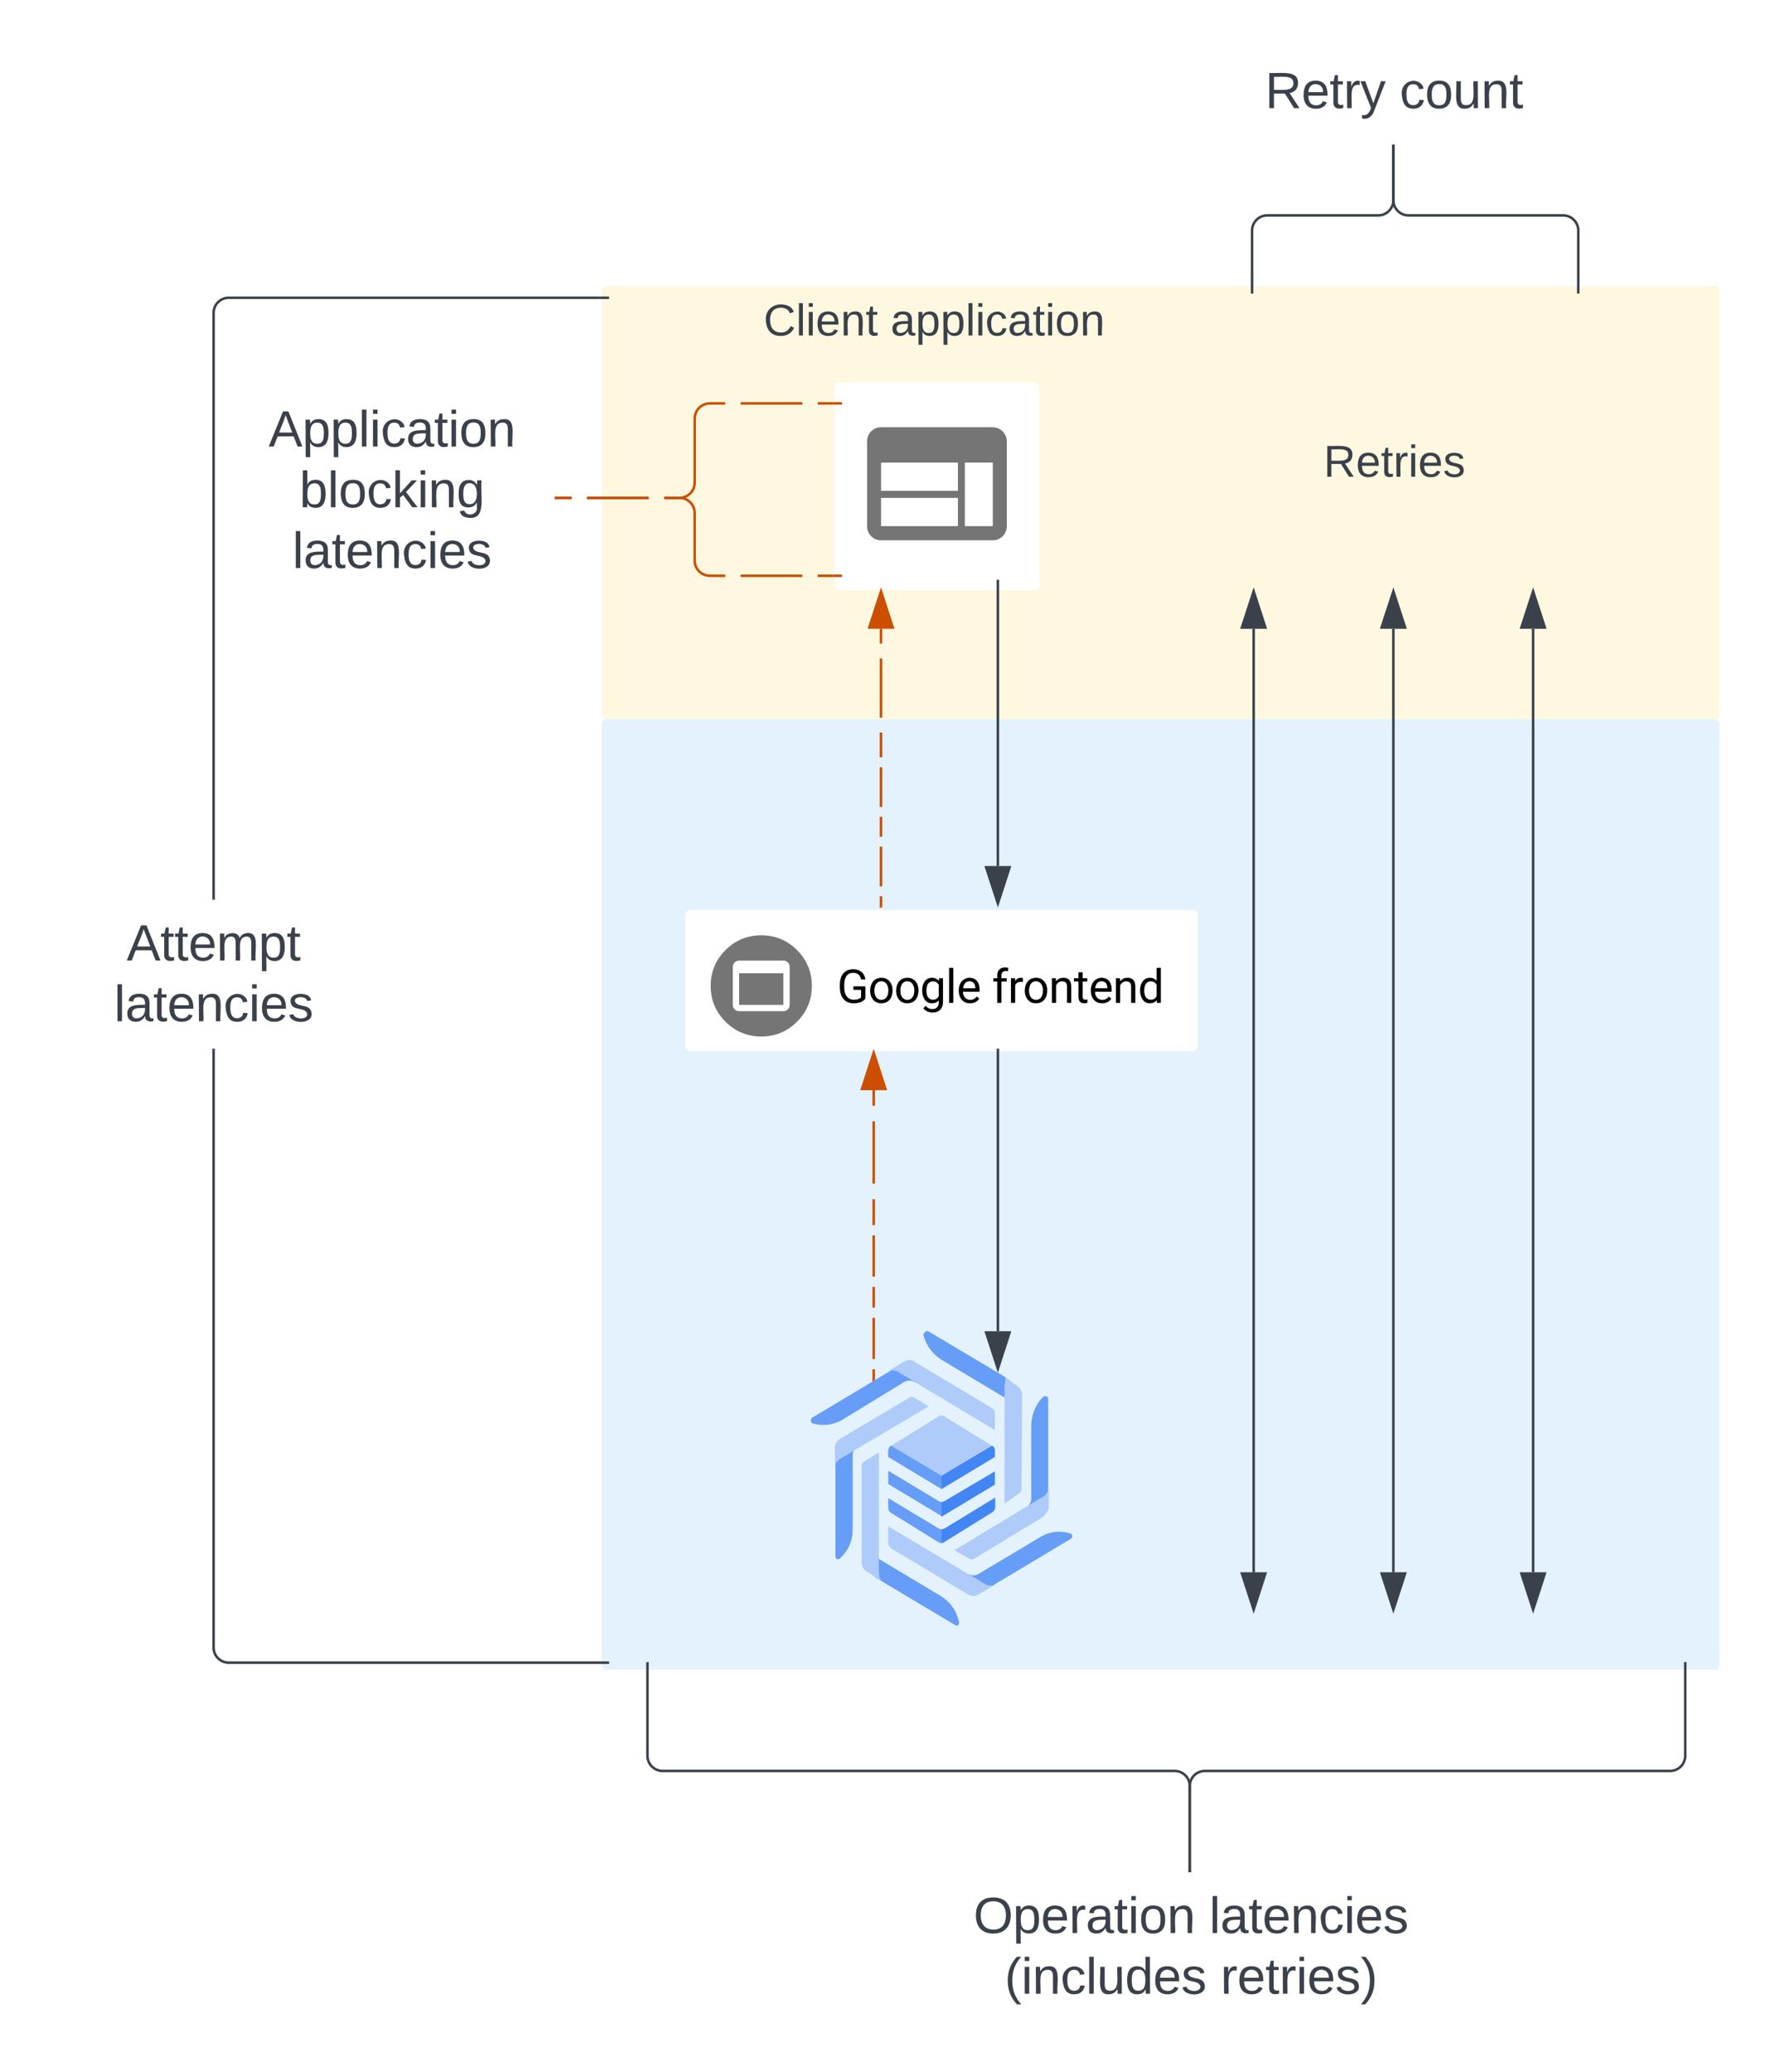
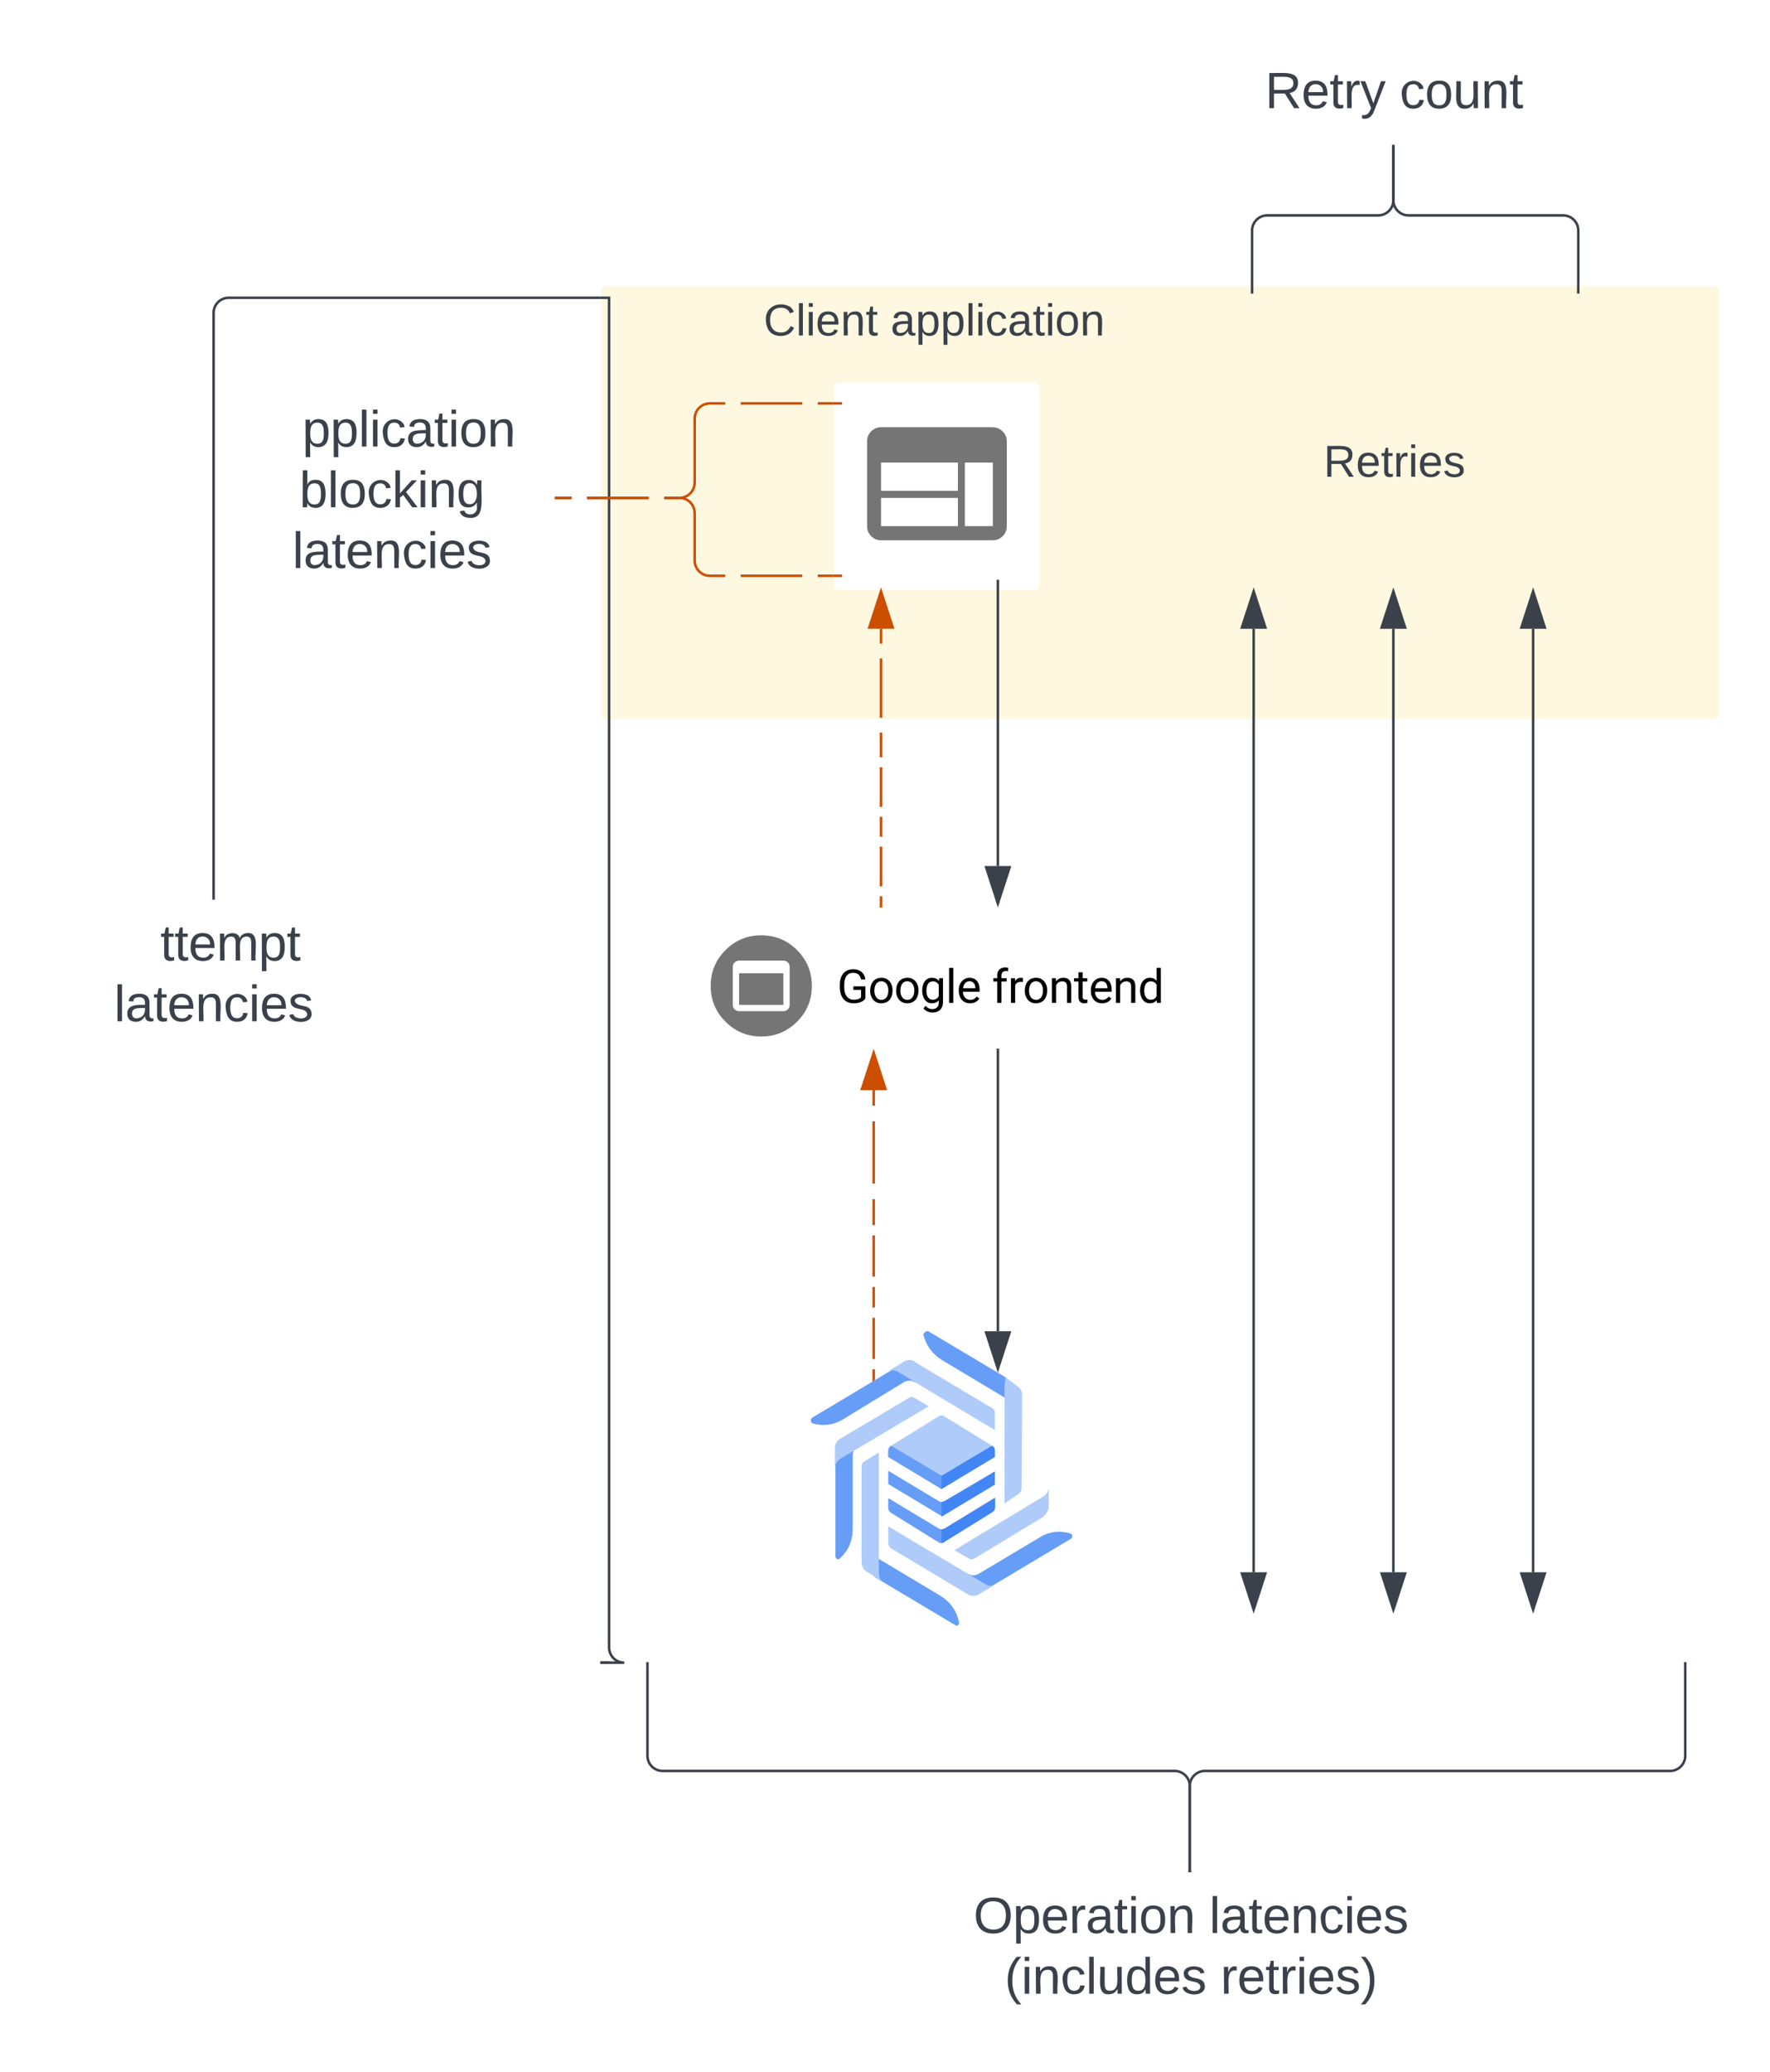
<svg xmlns="http://www.w3.org/2000/svg" xmlns:ns1="lucid" xmlns:xlink="http://www.w3.org/1999/xlink" width="700" height="818.93">
  <g transform="translate(-360 -260)" ns1:page-tab-id="0_0">
    <path d="M0 0h1760v1360H0z" fill="#fff" />
-     <path d="M597.9 546.26a2 2 0 0 1 2-2H1038a2 2 0 0 1 2 2V918a2 2 0 0 1-2 2H599.9a2 2 0 0 1-2-2z" fill="#e3f2fd" />
    <use xlink:href="#a" transform="matrix(1,0,0,1,613.895,560.263) translate(0 17.067)" />
    <path d="M597.9 375.05a2 2 0 0 1 2-2H1038a2 2 0 0 1 2 2v167.2a2 2 0 0 1-2 2H599.9a2 2 0 0 1-2-2z" fill="#fff8e1" />
    <path d="M690 412.27a2 2 0 0 1 2-2h77.05a2 2 0 0 1 2 2v77.88a2 2 0 0 1-2 2H692a2 2 0 0 1-2-2z" fill="#fff" filter="url(#b)" />
    <path d="M690 412.27a2 2 0 0 1 2-2h77.05a2 2 0 0 1 2 2v77.88a2 2 0 0 1-2 2H692a2 2 0 0 1-2-2z" fill="#fff" filter="url(#c)" />
    <path d="M702.9 428.88h55.26v44.66H702.9z" fill="#fff" fill-opacity="0" />
    <path d="M752.63 428.88h-44.2c-1.53 0-2.84.55-3.92 1.63-1.06 1.1-1.6 2.42-1.6 3.96v33.5c0 1.54.54 2.86 1.6 3.95 1.1 1.1 2.4 1.64 3.92 1.64h44.2c1.54 0 2.84-.54 3.92-1.63 1.08-1.08 1.62-2.4 1.62-3.94v-33.5c0-1.54-.54-2.85-1.62-3.94-1.08-1.1-2.38-1.64-3.9-1.64zm-13.8 39.08h-30.4V456.8h30.4zm0-13.96h-30.4v-11.16h30.4zm13.8 13.96h-11.05v-25.12h11.05z" fill-opacity=".54" />
    <g filter="url(#d)">
      <path d="M631.05 620.7a2 2 0 0 1 2-2h198.63a2 2 0 0 1 2 2v51.83a2 2 0 0 1-2 2H633.05a2 2 0 0 1-2-2z" fill="#fff" />
      <path d="M652.3 643.7h17.5v12.5h-17.5z" fill="#757575" />
      <path d="M661.05 628.7c-5.52 0-10.24 1.95-14.14 5.86-3.9 3.9-5.85 8.62-5.85 14.14 0 5.53 1.96 10.24 5.86 14.15 3.9 3.9 8.63 5.85 14.15 5.85 5.53 0 10.24-1.95 14.15-5.85 3.9-3.9 5.85-8.62 5.85-14.15 0-5.52-1.95-10.24-5.85-14.14-3.9-3.9-8.62-5.86-14.15-5.86zm11.25 27.5c0 .7-.24 1.28-.73 1.77-.5.5-1.07.73-1.77.73h-17.5c-.7 0-1.27-.24-1.76-.73-.5-.5-.74-1.08-.74-1.77v-15c0-.7.25-1.28.74-1.77.5-.48 1.07-.73 1.76-.73h17.5c.7 0 1.28.25 1.77.73.5.5.73 1.08.73 1.77z" fill="#757575" />
      <use xlink:href="#e" transform="matrix(1,0,0,1,691.053,638.703) translate(0 16.699)" />
      <use xlink:href="#f" transform="matrix(1,0,0,1,691.053,638.703) translate(61.251 16.699)" />
    </g>
    <path d="M756.66 812.03l-24.3-14.55c-3.7-2.33-6.1-5.7-7.23-10 0 0 .93-1.87 2.17-1.17l30.3 18.05c3.6 2.2 1.33 11.63 1.33 11.63 0-1.63-.82-3.14-2.27-3.95z" stroke="#000" stroke-opacity="0" stroke-width="6.25" fill="#669df6" />
    <path d="M764 848.33c0 .82-.3 1.52-.93 1.98l-5.8 3.97v-46.32c0-1.5.94-3.25-.3-4.07l5.27 3.96c1.35.8 2.07 2.2 1.97 3.84z" stroke="#000" stroke-opacity="0" stroke-width="6.25" fill="#aecbfa" />
    <path d="M732.37 853.7c-.4 0-.83-.13-1.14-.36l-19.95-12v5.25l21.1 12.67 1.64-3.37s-1.24-2.2-1.65-2.2zM733.5 864.16c-.72.47-1.54.47-2.27 0l-19.95-12v3.85c0 .83.4 1.53 1.14 2l18.8 11.63c.74.47 1.56.47 2.18 0 .62-1.05.93-1.86 1.24-3.03l-1.13-2.2z" stroke="#000" stroke-opacity="0" stroke-width="6.25" fill="#669df6" />
    <path d="M732.37 848.57l21.1-12.7v-2.43c0-.93-.43-1.63-1.15-1.98l-18.92-11.64c-.62-.46-1.44-.46-2.17 0l-18.8 11.64c-.74.35-1.15 1.16-1.15 1.98v2.44l21.1 12.7z" stroke="#000" stroke-opacity="0" stroke-width="6.25" fill="#aecbfa" />
    <path d="M732.37 843.33l-19.95-11.87c-.73.35-1.14 1.16-1.14 1.98v2.44l21.1 12.7 1.54-3.27-1.55-1.97z" stroke="#000" stroke-opacity="0" stroke-width="6.25" fill="#669df6" />
    <path d="M732.37 853.7v5.8l21.1-12.68v-5.24l-19.96 11.76c-.4.1-.72.23-1.13.35zM733.5 864.16c-.3.23-.72.35-1.13.35v5.25c.4-.12.83-.12 1.24-.35l18.82-11.64c.73-.47 1.14-1.16 1.14-1.98v-3.84l-20.05 12.22zM752.32 831.46l-19.95 11.87v5.24l21.1-12.7v-2.43c0-.93-.43-1.63-1.15-1.98z" stroke="#000" stroke-opacity="0" stroke-width="6.25" fill="#4285f4" />
    <path d="M708.08 876.5l23.88 14.3c3.92 2.45 6.4 5.94 7.33 10.48.1.58-.2 1.17-.83 1.28-.3 0-.52 0-.73-.23l-31.42-18.74c-3-1.87-.42-10.95-.42-10.95 0 1.63.83 3.03 2.18 3.85z" stroke="#000" stroke-opacity="0" stroke-width="6.25" fill="#669df6" />
    <path d="M700.74 877.66V839.5c0-.83.4-1.52 1.13-1.87l5.7-3.5v45.97c0 1.63 0 4.07 1.23 4.9l-6.1-3.85c-1.24-.8-1.86-1.98-1.96-3.5z" stroke="#000" stroke-opacity="0" stroke-width="6.25" fill="#aecbfa" />
    <path d="M721.72 806.33c-1.34-.82-2.9-.82-4.24 0l-24.2 14.77c-3.7 2.22-7.74 2.68-11.98 1.52-.62-.35-.82-1.17-.4-1.87.1-.23.2-.35.4-.46 1.14-.6 36.4-21.77 36.4-21.77 1.33-.82 4.33 8.03 4.33 8.03z" stroke="#000" stroke-opacity="0" stroke-width="6.25" fill="#669df6" />
    <path d="M721.72 798.3l30.6 18.27c.72.34 1.14 1.04 1.14 1.86v6.86l-38.36-23.05c-1.34-.8-2.9-.8-4.23 0l6.72-4.07c1.33-.82 2.88-.82 4.23 0z" stroke="#000" stroke-opacity="0" stroke-width="6.25" fill="#aecbfa" />
    <path d="M742.8 882.08c1.35.8 2.9.8 4.25 0l24.2-14.43c3.8-2.33 7.95-2.8 12.08-1.5.62.22.93 1.03.62 1.62-.1.23-.3.46-.62.58l-36.4 21.76c-1.23.82-4.22-8.14-4.22-8.14z" stroke="#000" stroke-opacity="0" stroke-width="6.25" fill="#669df6" />
    <path d="M712.3 871.96c-.6-.6-.92-1.17-1.02-1.87v-6.75l38.35 22.8c1.35.82 2.9.82 4.24 0l-6.82 4.08c-1.35.8-2.9.8-4.24 0z" stroke="#000" stroke-opacity="0" stroke-width="6.25" fill="#aecbfa" />
    <path d="M699.3 831.58c-1.35.8-2.08 2.2-2.08 3.84v29.1c0 4.53-1.75 8.48-5.06 11.5-.42.48-1.04.36-1.45 0-.2-.22-.2-.46-.3-.7v-43.98c0-1.63 8.9 0 8.9 0z" stroke="#000" stroke-opacity="0" stroke-width="6.25" fill="#669df6" />
    <path d="M719.55 812.5c.62-.47 1.34-.47 2.07 0l5.68 3.37-34.94 20.7c-1.34.82-2.17 2.22-2.17 3.85v-8.03c0-1.64.82-3.03 2.16-3.73z" stroke="#000" stroke-opacity="0" stroke-width="6.25" fill="#aecbfa" />
-     <path d="M767.83 852.76v-29.1c.1-4.53 1.65-8.5 4.85-11.63 0 0 1.97-.7 1.86 1.16v42.93c-1.86 2.1-9.3 0-9.3 0 1.45-.7 2.38-1.86 2.6-3.37z" stroke="#000" stroke-opacity="0" stroke-width="6.25" fill="#669df6" />
    <path d="M772.68 859.5l-27.3 16.53c-.7.47-1.43.47-2.16 0l-5.8-3.26 35.26-21.3c1.35-.93 2.07-2.32 2.07-3.84V856c-.1 1.3-2.07 3.5-2.07 3.5z" stroke="#000" stroke-opacity="0" stroke-width="6.25" fill="#aecbfa" />
    <path d="M640 367.88a6 6 0 0 1 6-6h166.68a6 6 0 0 1 6 6v43.83a6 6 0 0 1-6 6H646a6 6 0 0 1-6-6z" stroke="#000" stroke-opacity="0" fill="#fff" fill-opacity="0" />
    <use xlink:href="#g" transform="matrix(1,0,0,1,645,366.884) translate(16.994 25.722)" />
    <use xlink:href="#h" transform="matrix(1,0,0,1,645,366.884) translate(67.216 25.722)" />
    <path d="M800.53 423.7a6 6 0 0 1 6-6h209.05a6 6 0 0 1 6 6v43.84a6 6 0 0 1-6 6H806.53a6 6 0 0 1-6-6z" stroke="#000" stroke-opacity="0" fill="#fff" fill-opacity="0" />
    <use xlink:href="#i" transform="matrix(1,0,0,1,805.526,422.714) translate(77.926 25.722)" />
    <path d="M855.8 508.54v372.93" stroke="#3a414a" fill="none" />
    <path d="M855.8 493.77l4.63 14.27h-9.28zM855.8 896.24l-4.65-14.27h9.27z" stroke="#3a414a" fill="#3a414a" />
    <path d="M911.05 508.54v372.93" stroke="#3a414a" fill="none" />
    <path d="M911.05 493.77l4.64 14.27h-9.28zM911.05 896.24l-4.63-14.27h9.27z" stroke="#3a414a" fill="#3a414a" />
    <path d="M966.32 508.54v372.93" stroke="#3a414a" fill="none" />
    <path d="M966.32 493.77l4.63 14.27h-9.27zM966.32 896.24l-4.64-14.27h9.27z" stroke="#3a414a" fill="#3a414a" />
    <path d="M380 621.6a6 6 0 0 1 6-6h116.95a6 6 0 0 1 6 6v46.93a6 6 0 0 1-6 6H386a6 6 0 0 1-6-6z" stroke="#000" stroke-opacity="0" fill="#fff" fill-opacity="0" />
    <use xlink:href="#j" transform="matrix(1,0,0,1,385,620.601) translate(25.083 19.062)" />
    <use xlink:href="#k" transform="matrix(1,0,0,1,385,620.601) translate(20.111 43.062)" />
    <path d="M444.47 615.1V383.7a6 6 0 0 1 6-6H597.4" stroke="#3a414a" fill="none" />
    <path d="M444.97 615.6h-1v-.5h1z" stroke="#3a414a" stroke-width=".05" fill="#3a414a" />
-     <path d="M597.38 377.7h3.5M444.47 675.03V911.2a6 6 0 0 0 6 6H597.4" stroke="#3a414a" fill="none" />
-     <path d="M444.97 675.05h-1v-.52h1z" stroke="#3a414a" stroke-width=".05" fill="#3a414a" />
+     <path d="M597.38 377.7h3.5V911.2a6 6 0 0 0 6 6H597.4" stroke="#3a414a" fill="none" />
    <path d="M597.4 917.2h3.5" stroke="#3a414a" fill="none" />
    <path d="M720 1006a6 6 0 0 1 6-6h209.05a6 6 0 0 1 6 6v46.93a6 6 0 0 1-6 6H726a6 6 0 0 1-6-6z" stroke="#000" stroke-opacity="0" fill="#fff" fill-opacity="0" />
    <use xlink:href="#l" transform="matrix(1,0,0,1,725,1005) translate(20 19.062)" />
    <use xlink:href="#m" transform="matrix(1,0,0,1,725,1005) translate(113.222 19.062)" />
    <use xlink:href="#n" transform="matrix(1,0,0,1,725,1005) translate(32.306 43.062)" />
    <use xlink:href="#o" transform="matrix(1,0,0,1,725,1005) translate(117.694 43.062)" />
    <path d="M830.53 999.5V966a6 6 0 0 1 6-6h183.95a6 6 0 0 0 6-6v-33.52" stroke="#3a414a" fill="none" />
    <path d="M831.03 1000h-1v-.5h1z" stroke="#3a414a" stroke-width=".05" fill="#3a414a" />
    <path d="M1026.48 920.5v-3.52M830.53 999.5V966a6 6 0 0 0-6-6H622.06a6 6 0 0 1-6-6v-33.5" stroke="#3a414a" fill="none" />
    <path d="M831.03 1000h-1v-.5h1z" stroke="#3a414a" stroke-width=".05" fill="#3a414a" />
    <path d="M616.06 920.5V917" stroke="#3a414a" fill="none" />
    <path d="M837.37 286a6 6 0 0 1 6-6h135.37a6 6 0 0 1 6 6v25.22a6 6 0 0 1-6 6H843.37a6 6 0 0 1-6-6z" stroke="#000" stroke-opacity="0" fill="#fff" fill-opacity="0" />
    <use xlink:href="#p" transform="matrix(1,0,0,1,842.368,285) translate(17.944 17.75)" />
    <use xlink:href="#q" transform="matrix(1,0,0,1,842.368,285) translate(71.167 17.75)" />
    <path d="M450.53 416.27a6 6 0 0 1 6-6h116.94a6 6 0 0 1 6 6v81.05a6 6 0 0 1-6 6H456.53a6 6 0 0 1-6-6z" stroke="#000" stroke-opacity="0" fill="#fff" fill-opacity="0" />
    <use xlink:href="#r" transform="matrix(1,0,0,1,455.526,415.27) translate(10.694 21.25)" />
    <use xlink:href="#s" transform="matrix(1,0,0,1,455.526,415.27) translate(22.889 45.25)" />
    <use xlink:href="#t" transform="matrix(1,0,0,1,455.526,415.27) translate(20.111 69.25)" />
    <path d="M911.05 317.72v21.42a6 6 0 0 0 6 6h61.13a6 6 0 0 1 6 6v21.4" stroke="#3a414a" fill="none" />
    <path d="M911.55 317.73h-1v-.5h1z" stroke="#3a414a" stroke-width=".05" fill="#3a414a" />
    <path d="M984.17 372.54v3.5M754.64 492.64v109.68M754.64 492.65v-3.5" stroke="#3a414a" fill="none" />
    <path d="M754.64 617.1L750 602.8h9.28z" stroke="#3a414a" fill="#3a414a" />
    <path d="M754.65 675.03V786.2" stroke="#3a414a" fill="none" />
    <path d="M755.15 675.05h-1v-.52h1z" stroke="#3a414a" stroke-width=".05" fill="#3a414a" />
    <path d="M754.64 800.97L750 786.7h9.27z" stroke="#3a414a" fill="#3a414a" />
    <path d="M708.42 508.53v5.86m0 5.86v23.44m0 5.86v9.8m0 3.92v15.7m0 3.9v7.86m0 3.92v15.7m0 3.92v3.92" stroke="#cc4e00" fill="none" />
    <path d="M708.42 493.77l4.64 14.26h-9.27z" stroke="#cc4e00" fill="#cc4e00" />
    <path d="M708.9 618.7h-1v-.5h1z" stroke="#cc4e00" stroke-width=".05" fill="#cc4e00" />
    <path d="M705.53 690.92v6.15m0 6.16v24.62m0 6.16v10.24m0 4.07v16.3m0 4.06v8.14m0 4.07v16.3m0 4.06v4.07" stroke="#cc4e00" fill="none" />
    <path d="M705.53 676.15l4.63 14.27h-9.27z" stroke="#cc4e00" fill="#cc4e00" />
    <path d="M706.03 805.5l-1 .6v-.82h1z" stroke="#cc4e00" stroke-width=".05" fill="#cc4e00" />
    <path d="M515 410.27" stroke="#3a414a" fill="none" />
    <path stroke="#3a414a" stroke-width=".05" fill="#3a414a" />
    <path stroke="#3a414a" stroke-width=".05" fill="#3a414a" />
    <path d="M579.97 456.8h6.1m6.1 0h24.38m6.1 0h6.1l.94.07.9.22.87.35.8.5.72.6.6.72.5.8.35.87.22.92.08.94v18.8l.07.95.22.9.36.88.5.8.6.72.72.6.8.5.87.37.9.22.95.07h6.1m6.1 0h24.38m6.1 0h6.1" stroke="#cc4e00" fill="none" />
    <path d="M580 457.3h-.53v-1h.52z" stroke="#cc4e00" stroke-width=".05" fill="#cc4e00" />
    <path d="M689.5 487.6h3.52M579.97 456.8h6.1m6.1 0h24.38m6.1 0h6.1l.93-.08.9-.22.88-.36.8-.5.72-.6.6-.72.5-.8.36-.87.22-.92.08-.94v-25.35l.07-.94.23-.9.36-.88.48-.8.62-.72.7-.6.8-.5.88-.36.92-.22.94-.07h6.1m6.1 0h24.37m6.1 0h6.1" stroke="#cc4e00" fill="none" />
    <path d="M580 457.3h-.53v-1h.52z" stroke="#cc4e00" stroke-width=".05" fill="#cc4e00" />
    <path d="M689.5 419.45h3.5" stroke="#cc4e00" fill="none" />
    <path d="M911.05 317.72v21.42a6 6 0 0 1-6 6h-43.88a6 6 0 0 0-6 6v21.42" stroke="#3a414a" fill="none" />
-     <path d="M911.55 317.73h-1v-.5h1z" stroke="#3a414a" stroke-width=".05" fill="#3a414a" />
    <path d="M855.17 372.55v3.5" stroke="#3a414a" fill="none" />
    <defs>
      <filter id="b" filterUnits="objectBoundingBox" x="-.01" y="0" width="1.02" height="1.02">
        <feOffset result="offOut" in="SourceAlpha" dy="1" />
        <feGaussianBlur result="blurOut" in="offOut" stdDeviation=".5" />
        <feColorMatrix result="colorOut" in="blurOut" values="0 0 0 0 0 0 0 0 0 0 0 0 0 0 0 0 0 0 0.239 0" />
        <feBlend in="SourceGraphic" in2="colorOut" />
      </filter>
      <filter id="c" filterUnits="objectBoundingBox" x="-.02" y="-.01" width="1.04" height="1.04">
        <feOffset result="offOut" in="SourceAlpha" dy="1" />
        <feGaussianBlur result="blurOut" in="offOut" stdDeviation=".75" />
        <feColorMatrix result="colorOut" in="blurOut" values="0 0 0 0 0 0 0 0 0 0 0 0 0 0 0 0 0 0 0.118 0" />
        <feBlend in="SourceGraphic" in2="colorOut" />
      </filter>
      <path d="M730-137c145 0 253-29 323-105v-327H716v-156h528v534C1148-51 964 20 729 20c-394 0-598-279-607-678v-127c-5-410 194-690 585-691 310-1 499 171 537 447h-192c-36-193-151-289-344-289-285 0-393 220-393 528v119c-5 296 140 534 415 534" id="u" />
      <path d="M584 20C278 26 81-227 91-551c10-320 175-545 491-551 308-5 503 247 494 573-9 322-175 543-492 549zm-2-970c-208 0-305 185-305 421 0 216 106 398 307 398 211 0 307-186 307-420 0-214-109-399-309-399" id="v" />
      <path d="M521 20C240 20 96-239 96-550c0-303 147-552 427-552 132 0 235 47 309 140l9-120h169V-26c4 277-183 454-459 452-165-1-334-81-400-187l96-111c79 98 176 147 291 147 180 1 288-109 286-290v-93C750-23 649 20 521 20zm48-965c-209 0-287 178-287 416 0 217 86 392 285 392 117 0 202-53 257-159v-494c-57-103-142-155-255-155" id="w" />
      <path d="M341 0H156v-1536h185V0" id="x" />
      <path d="M599-131c141 0 220-65 285-146l113 88C906-50 770 20 589 20 281 21 93-214 93-545c0-223 93-397 233-485 74-48 154-72 240-72 300 2 449 218 445 537v77H278c0 197 129 357 321 357zm227-509c-3-180-88-310-260-310-170 0-264 140-282 310h542" id="y" />
      <g id="e">
        <use transform="matrix(0.009,0,0,0.009,0,0)" xlink:href="#u" />
        <use transform="matrix(0.009,0,0,0.009,12.261,0)" xlink:href="#v" />
        <use transform="matrix(0.009,0,0,0.009,22.526,0)" xlink:href="#v" />
        <use transform="matrix(0.009,0,0,0.009,32.792,0)" xlink:href="#w" />
        <use transform="matrix(0.009,0,0,0.009,42.891,0)" xlink:href="#x" />
        <use transform="matrix(0.009,0,0,0.009,47.259,0)" xlink:href="#y" />
      </g>
      <path d="M704-1390c-164-38-297 28-288 194v114h231v143H416V0H231v-939H60v-143h171v-111c-12-274 208-416 483-347" id="z" />
      <path d="M663-916c-163-27-288 18-338 148V0H140v-1082h180l3 125c61-97 147-145 258-145 36 0 63 5 82 14v172" id="A" />
      <path d="M589-945c-131 0-219 81-264 174V0H140v-1082h175l6 136c83-104 191-156 324-156 229 0 346 129 346 387V0H806v-716c-2-153-65-229-217-229" id="B" />
      <path d="M456 20C285 20 205-92 206-268v-671H9v-143h197v-262h185v262h202v143H391v671c-9 125 92 149 207 118V0c-49 13-96 20-142 20" id="C" />
      <path d="M520 20C244 20 95-247 95-550c0-298 151-550 427-552 127 0 227 43 301 130v-564h185V0H838l-9-116C755-25 652 20 520 20zm48-965c-210 0-288 177-288 416 0 218 87 392 286 392 117 0 203-53 257-158v-497c-55-102-140-153-255-153" id="D" />
      <g id="f">
        <use transform="matrix(0.009,0,0,0.009,0,0)" xlink:href="#z" />
        <use transform="matrix(0.009,0,0,0.009,6.249,0)" xlink:href="#A" />
        <use transform="matrix(0.009,0,0,0.009,12.164,0)" xlink:href="#v" />
        <use transform="matrix(0.009,0,0,0.009,22.43,0)" xlink:href="#B" />
        <use transform="matrix(0.009,0,0,0.009,32.361,0)" xlink:href="#C" />
        <use transform="matrix(0.009,0,0,0.009,38.241,0)" xlink:href="#y" />
        <use transform="matrix(0.009,0,0,0.009,47.777,0)" xlink:href="#B" />
        <use transform="matrix(0.009,0,0,0.009,57.709,0)" xlink:href="#D" />
      </g>
      <filter id="d" filterUnits="objectBoundingBox" x="-.01" y="-.01" width="1.01" height="1.05">
        <feOffset result="offOut" in="SourceAlpha" dy="1" />
        <feGaussianBlur result="blurOut" in="offOut" stdDeviation=".75" />
        <feColorMatrix result="colorOut" in="blurOut" values="0 0 0 0 0 0 0 0 0 0 0 0 0 0 0 0 0 0 0.4 0" />
        <feBlend in="SourceGraphic" in2="colorOut" />
      </filter>
      <path fill="#3a414a" d="M212-179c-10-28-35-45-73-45-59 0-87 40-87 99 0 60 29 101 89 101 43 0 62-24 78-52l27 14C228-24 195 4 139 4 59 4 22-46 18-125c-6-104 99-153 187-111 19 9 31 26 39 46" id="E" />
      <path fill="#3a414a" d="M24 0v-261h32V0H24" id="F" />
      <path fill="#3a414a" d="M24-231v-30h32v30H24zM24 0v-190h32V0H24" id="G" />
      <path fill="#3a414a" d="M100-194c63 0 86 42 84 106H49c0 40 14 67 53 68 26 1 43-12 49-29l28 8c-11 28-37 45-77 45C44 4 14-33 15-96c1-61 26-98 85-98zm52 81c6-60-76-77-97-28-3 7-6 17-6 28h103" id="H" />
      <path fill="#3a414a" d="M117-194c89-4 53 116 60 194h-32v-121c0-31-8-49-39-48C34-167 62-67 57 0H25l-1-190h30c1 10-1 24 2 32 11-22 29-35 61-36" id="I" />
      <path fill="#3a414a" d="M59-47c-2 24 18 29 38 22v24C64 9 27 4 27-40v-127H5v-23h24l9-43h21v43h35v23H59v120" id="J" />
      <g id="g">
        <use transform="matrix(0.049,0,0,0.049,0,0)" xlink:href="#E" />
        <use transform="matrix(0.049,0,0,0.049,12.79,0)" xlink:href="#F" />
        <use transform="matrix(0.049,0,0,0.049,16.691,0)" xlink:href="#G" />
        <use transform="matrix(0.049,0,0,0.049,20.593,0)" xlink:href="#H" />
        <use transform="matrix(0.049,0,0,0.049,30.469,0)" xlink:href="#I" />
        <use transform="matrix(0.049,0,0,0.049,40.346,0)" xlink:href="#J" />
      </g>
      <path fill="#3a414a" d="M141-36C126-15 110 5 73 4 37 3 15-17 15-53c-1-64 63-63 125-63 3-35-9-54-41-54-24 1-41 7-42 31l-33-3c5-37 33-52 76-52 45 0 72 20 72 64v82c-1 20 7 32 28 27v20c-31 9-61-2-59-35zM48-53c0 20 12 33 32 33 41-3 63-29 60-74-43 2-92-5-92 41" id="K" />
      <path fill="#3a414a" d="M115-194c55 1 70 41 70 98S169 2 115 4C84 4 66-9 55-30l1 105H24l-1-265h31l2 30c10-21 28-34 59-34zm-8 174c40 0 45-34 45-75s-6-73-45-74c-42 0-51 32-51 76 0 43 10 73 51 73" id="L" />
      <path fill="#3a414a" d="M96-169c-40 0-48 33-48 73s9 75 48 75c24 0 41-14 43-38l32 2c-6 37-31 61-74 61-59 0-76-41-82-99-10-93 101-131 147-64 4 7 5 14 7 22l-32 3c-4-21-16-35-41-35" id="M" />
      <path fill="#3a414a" d="M100-194c62-1 85 37 85 99 1 63-27 99-86 99S16-35 15-95c0-66 28-99 85-99zM99-20c44 1 53-31 53-75 0-43-8-75-51-75s-53 32-53 75 10 74 51 75" id="N" />
      <g id="h">
        <use transform="matrix(0.049,0,0,0.049,0,0)" xlink:href="#K" />
        <use transform="matrix(0.049,0,0,0.049,9.877,0)" xlink:href="#L" />
        <use transform="matrix(0.049,0,0,0.049,19.753,0)" xlink:href="#L" />
        <use transform="matrix(0.049,0,0,0.049,29.63,0)" xlink:href="#F" />
        <use transform="matrix(0.049,0,0,0.049,33.531,0)" xlink:href="#G" />
        <use transform="matrix(0.049,0,0,0.049,37.432,0)" xlink:href="#M" />
        <use transform="matrix(0.049,0,0,0.049,46.321,0)" xlink:href="#K" />
        <use transform="matrix(0.049,0,0,0.049,56.198,0)" xlink:href="#J" />
        <use transform="matrix(0.049,0,0,0.049,61.136,0)" xlink:href="#G" />
        <use transform="matrix(0.049,0,0,0.049,65.037,0)" xlink:href="#N" />
        <use transform="matrix(0.049,0,0,0.049,74.914,0)" xlink:href="#I" />
      </g>
      <path fill="#3a414a" d="M233-177c-1 41-23 64-60 70L243 0h-38l-65-103H63V0H30v-248c88 3 205-21 203 71zM63-129c60-2 137 13 137-47 0-61-80-42-137-45v92" id="O" />
      <path fill="#3a414a" d="M114-163C36-179 61-72 57 0H25l-1-190h30c1 12-1 29 2 39 6-27 23-49 58-41v29" id="P" />
      <path fill="#3a414a" d="M135-143c-3-34-86-38-87 0 15 53 115 12 119 90S17 21 10-45l28-5c4 36 97 45 98 0-10-56-113-15-118-90-4-57 82-63 122-42 12 7 21 19 24 35" id="Q" />
      <g id="i">
        <use transform="matrix(0.049,0,0,0.049,0,0)" xlink:href="#O" />
        <use transform="matrix(0.049,0,0,0.049,12.79,0)" xlink:href="#H" />
        <use transform="matrix(0.049,0,0,0.049,22.667,0)" xlink:href="#J" />
        <use transform="matrix(0.049,0,0,0.049,27.605,0)" xlink:href="#P" />
        <use transform="matrix(0.049,0,0,0.049,33.481,0)" xlink:href="#G" />
        <use transform="matrix(0.049,0,0,0.049,37.383,0)" xlink:href="#H" />
        <use transform="matrix(0.049,0,0,0.049,47.259,0)" xlink:href="#Q" />
      </g>
-       <path fill="#3a414a" d="M205 0l-28-72H64L36 0H1l101-248h38L239 0h-34zm-38-99l-47-123c-12 45-31 82-46 123h93" id="R" />
      <path fill="#3a414a" d="M210-169c-67 3-38 105-44 169h-31v-121c0-29-5-50-35-48C34-165 62-65 56 0H25l-1-190h30c1 10-1 24 2 32 10-44 99-50 107 0 11-21 27-35 58-36 85-2 47 119 55 194h-31v-121c0-29-5-49-35-48" id="S" />
      <g id="j">
        <use transform="matrix(0.056,0,0,0.056,0,0)" xlink:href="#R" />
        <use transform="matrix(0.056,0,0,0.056,13.333,0)" xlink:href="#J" />
        <use transform="matrix(0.056,0,0,0.056,18.889,0)" xlink:href="#J" />
        <use transform="matrix(0.056,0,0,0.056,24.444,0)" xlink:href="#H" />
        <use transform="matrix(0.056,0,0,0.056,35.556,0)" xlink:href="#S" />
        <use transform="matrix(0.056,0,0,0.056,52.167,0)" xlink:href="#L" />
        <use transform="matrix(0.056,0,0,0.056,63.278,0)" xlink:href="#J" />
      </g>
      <g id="k">
        <use transform="matrix(0.056,0,0,0.056,0,0)" xlink:href="#F" />
        <use transform="matrix(0.056,0,0,0.056,4.389,0)" xlink:href="#K" />
        <use transform="matrix(0.056,0,0,0.056,15.5,0)" xlink:href="#J" />
        <use transform="matrix(0.056,0,0,0.056,21.056,0)" xlink:href="#H" />
        <use transform="matrix(0.056,0,0,0.056,32.167,0)" xlink:href="#I" />
        <use transform="matrix(0.056,0,0,0.056,43.278,0)" xlink:href="#M" />
        <use transform="matrix(0.056,0,0,0.056,53.278,0)" xlink:href="#G" />
        <use transform="matrix(0.056,0,0,0.056,57.667,0)" xlink:href="#H" />
        <use transform="matrix(0.056,0,0,0.056,68.778,0)" xlink:href="#Q" />
      </g>
      <path fill="#3a414a" d="M140-251c81 0 123 46 123 126C263-46 219 4 140 4 59 4 17-45 17-125s42-126 123-126zm0 227c63 0 89-41 89-101s-29-99-89-99c-61 0-89 39-89 99S79-25 140-24" id="T" />
      <g id="l">
        <use transform="matrix(0.056,0,0,0.056,0,0)" xlink:href="#T" />
        <use transform="matrix(0.056,0,0,0.056,15.556,0)" xlink:href="#L" />
        <use transform="matrix(0.056,0,0,0.056,26.667,0)" xlink:href="#H" />
        <use transform="matrix(0.056,0,0,0.056,37.778,0)" xlink:href="#P" />
        <use transform="matrix(0.056,0,0,0.056,44.389,0)" xlink:href="#K" />
        <use transform="matrix(0.056,0,0,0.056,55.5,0)" xlink:href="#J" />
        <use transform="matrix(0.056,0,0,0.056,61.056,0)" xlink:href="#G" />
        <use transform="matrix(0.056,0,0,0.056,65.444,0)" xlink:href="#N" />
        <use transform="matrix(0.056,0,0,0.056,76.556,0)" xlink:href="#I" />
      </g>
      <g id="m">
        <use transform="matrix(0.056,0,0,0.056,0,0)" xlink:href="#F" />
        <use transform="matrix(0.056,0,0,0.056,4.389,0)" xlink:href="#K" />
        <use transform="matrix(0.056,0,0,0.056,15.5,0)" xlink:href="#J" />
        <use transform="matrix(0.056,0,0,0.056,21.056,0)" xlink:href="#H" />
        <use transform="matrix(0.056,0,0,0.056,32.167,0)" xlink:href="#I" />
        <use transform="matrix(0.056,0,0,0.056,43.278,0)" xlink:href="#M" />
        <use transform="matrix(0.056,0,0,0.056,53.278,0)" xlink:href="#G" />
        <use transform="matrix(0.056,0,0,0.056,57.667,0)" xlink:href="#H" />
        <use transform="matrix(0.056,0,0,0.056,68.778,0)" xlink:href="#Q" />
      </g>
      <path fill="#3a414a" d="M87 75C49 33 22-17 22-94c0-76 28-126 65-167h31c-38 41-64 92-64 168S80 34 118 75H87" id="U" />
      <path fill="#3a414a" d="M84 4C-5 8 30-112 23-190h32v120c0 31 7 50 39 49 72-2 45-101 50-169h31l1 190h-30c-1-10 1-25-2-33-11 22-28 36-60 37" id="V" />
      <path fill="#3a414a" d="M85-194c31 0 48 13 60 33l-1-100h32l1 261h-30c-2-10 0-23-3-31C134-8 116 4 85 4 32 4 16-35 15-94c0-66 23-100 70-100zm9 24c-40 0-46 34-46 75 0 40 6 74 45 74 42 0 51-32 51-76 0-42-9-74-50-73" id="W" />
      <g id="n">
        <use transform="matrix(0.056,0,0,0.056,0,0)" xlink:href="#U" />
        <use transform="matrix(0.056,0,0,0.056,6.611,0)" xlink:href="#G" />
        <use transform="matrix(0.056,0,0,0.056,11,0)" xlink:href="#I" />
        <use transform="matrix(0.056,0,0,0.056,22.111,0)" xlink:href="#M" />
        <use transform="matrix(0.056,0,0,0.056,32.111,0)" xlink:href="#F" />
        <use transform="matrix(0.056,0,0,0.056,36.5,0)" xlink:href="#V" />
        <use transform="matrix(0.056,0,0,0.056,47.611,0)" xlink:href="#W" />
        <use transform="matrix(0.056,0,0,0.056,58.722,0)" xlink:href="#H" />
        <use transform="matrix(0.056,0,0,0.056,69.833,0)" xlink:href="#Q" />
      </g>
      <path fill="#3a414a" d="M33-261c38 41 65 92 65 168S71 34 33 75H2C39 34 66-17 66-93S39-220 2-261h31" id="X" />
      <g id="o">
        <use transform="matrix(0.056,0,0,0.056,0,0)" xlink:href="#P" />
        <use transform="matrix(0.056,0,0,0.056,6.611,0)" xlink:href="#H" />
        <use transform="matrix(0.056,0,0,0.056,17.722,0)" xlink:href="#J" />
        <use transform="matrix(0.056,0,0,0.056,23.278,0)" xlink:href="#P" />
        <use transform="matrix(0.056,0,0,0.056,29.889,0)" xlink:href="#G" />
        <use transform="matrix(0.056,0,0,0.056,34.278,0)" xlink:href="#H" />
        <use transform="matrix(0.056,0,0,0.056,45.389,0)" xlink:href="#Q" />
        <use transform="matrix(0.056,0,0,0.056,55.389,0)" xlink:href="#X" />
      </g>
      <path fill="#3a414a" d="M179-190L93 31C79 59 56 82 12 73V49c39 6 53-20 64-50L1-190h34L92-34l54-156h33" id="Y" />
      <g id="p">
        <use transform="matrix(0.056,0,0,0.056,0,0)" xlink:href="#O" />
        <use transform="matrix(0.056,0,0,0.056,14.389,0)" xlink:href="#H" />
        <use transform="matrix(0.056,0,0,0.056,25.5,0)" xlink:href="#J" />
        <use transform="matrix(0.056,0,0,0.056,31.056,0)" xlink:href="#P" />
        <use transform="matrix(0.056,0,0,0.056,37.667,0)" xlink:href="#Y" />
      </g>
      <g id="q">
        <use transform="matrix(0.056,0,0,0.056,0,0)" xlink:href="#M" />
        <use transform="matrix(0.056,0,0,0.056,10,0)" xlink:href="#N" />
        <use transform="matrix(0.056,0,0,0.056,21.111,0)" xlink:href="#V" />
        <use transform="matrix(0.056,0,0,0.056,32.222,0)" xlink:href="#I" />
        <use transform="matrix(0.056,0,0,0.056,43.333,0)" xlink:href="#J" />
      </g>
      <g id="r">
        <use transform="matrix(0.056,0,0,0.056,0,0)" xlink:href="#R" />
        <use transform="matrix(0.056,0,0,0.056,13.333,0)" xlink:href="#L" />
        <use transform="matrix(0.056,0,0,0.056,24.444,0)" xlink:href="#L" />
        <use transform="matrix(0.056,0,0,0.056,35.556,0)" xlink:href="#F" />
        <use transform="matrix(0.056,0,0,0.056,39.944,0)" xlink:href="#G" />
        <use transform="matrix(0.056,0,0,0.056,44.333,0)" xlink:href="#M" />
        <use transform="matrix(0.056,0,0,0.056,54.333,0)" xlink:href="#K" />
        <use transform="matrix(0.056,0,0,0.056,65.444,0)" xlink:href="#J" />
        <use transform="matrix(0.056,0,0,0.056,71,0)" xlink:href="#G" />
        <use transform="matrix(0.056,0,0,0.056,75.389,0)" xlink:href="#N" />
        <use transform="matrix(0.056,0,0,0.056,86.5,0)" xlink:href="#I" />
      </g>
      <path fill="#3a414a" d="M115-194c53 0 69 39 70 98 0 66-23 100-70 100C84 3 66-7 56-30L54 0H23l1-261h32v101c10-23 28-34 59-34zm-8 174c40 0 45-34 45-75 0-40-5-75-45-74-42 0-51 32-51 76 0 43 10 73 51 73" id="Z" />
      <path fill="#3a414a" d="M143 0L79-87 56-68V0H24v-261h32v163l83-92h37l-77 82L181 0h-38" id="aa" />
      <path fill="#3a414a" d="M177-190C167-65 218 103 67 71c-23-6-38-20-44-43l32-5c15 47 100 32 89-28v-30C133-14 115 1 83 1 29 1 15-40 15-95c0-56 16-97 71-98 29-1 48 16 59 35 1-10 0-23 2-32h30zM94-22c36 0 50-32 50-73 0-42-14-75-50-75-39 0-46 34-46 75s6 73 46 73" id="ab" />
      <g id="s">
        <use transform="matrix(0.056,0,0,0.056,0,0)" xlink:href="#Z" />
        <use transform="matrix(0.056,0,0,0.056,11.111,0)" xlink:href="#F" />
        <use transform="matrix(0.056,0,0,0.056,15.5,0)" xlink:href="#N" />
        <use transform="matrix(0.056,0,0,0.056,26.611,0)" xlink:href="#M" />
        <use transform="matrix(0.056,0,0,0.056,36.611,0)" xlink:href="#aa" />
        <use transform="matrix(0.056,0,0,0.056,46.611,0)" xlink:href="#G" />
        <use transform="matrix(0.056,0,0,0.056,51,0)" xlink:href="#I" />
        <use transform="matrix(0.056,0,0,0.056,62.111,0)" xlink:href="#ab" />
      </g>
      <g id="t">
        <use transform="matrix(0.056,0,0,0.056,0,0)" xlink:href="#F" />
        <use transform="matrix(0.056,0,0,0.056,4.389,0)" xlink:href="#K" />
        <use transform="matrix(0.056,0,0,0.056,15.5,0)" xlink:href="#J" />
        <use transform="matrix(0.056,0,0,0.056,21.056,0)" xlink:href="#H" />
        <use transform="matrix(0.056,0,0,0.056,32.167,0)" xlink:href="#I" />
        <use transform="matrix(0.056,0,0,0.056,43.278,0)" xlink:href="#M" />
        <use transform="matrix(0.056,0,0,0.056,53.278,0)" xlink:href="#G" />
        <use transform="matrix(0.056,0,0,0.056,57.667,0)" xlink:href="#H" />
        <use transform="matrix(0.056,0,0,0.056,68.778,0)" xlink:href="#Q" />
      </g>
    </defs>
  </g>
</svg>